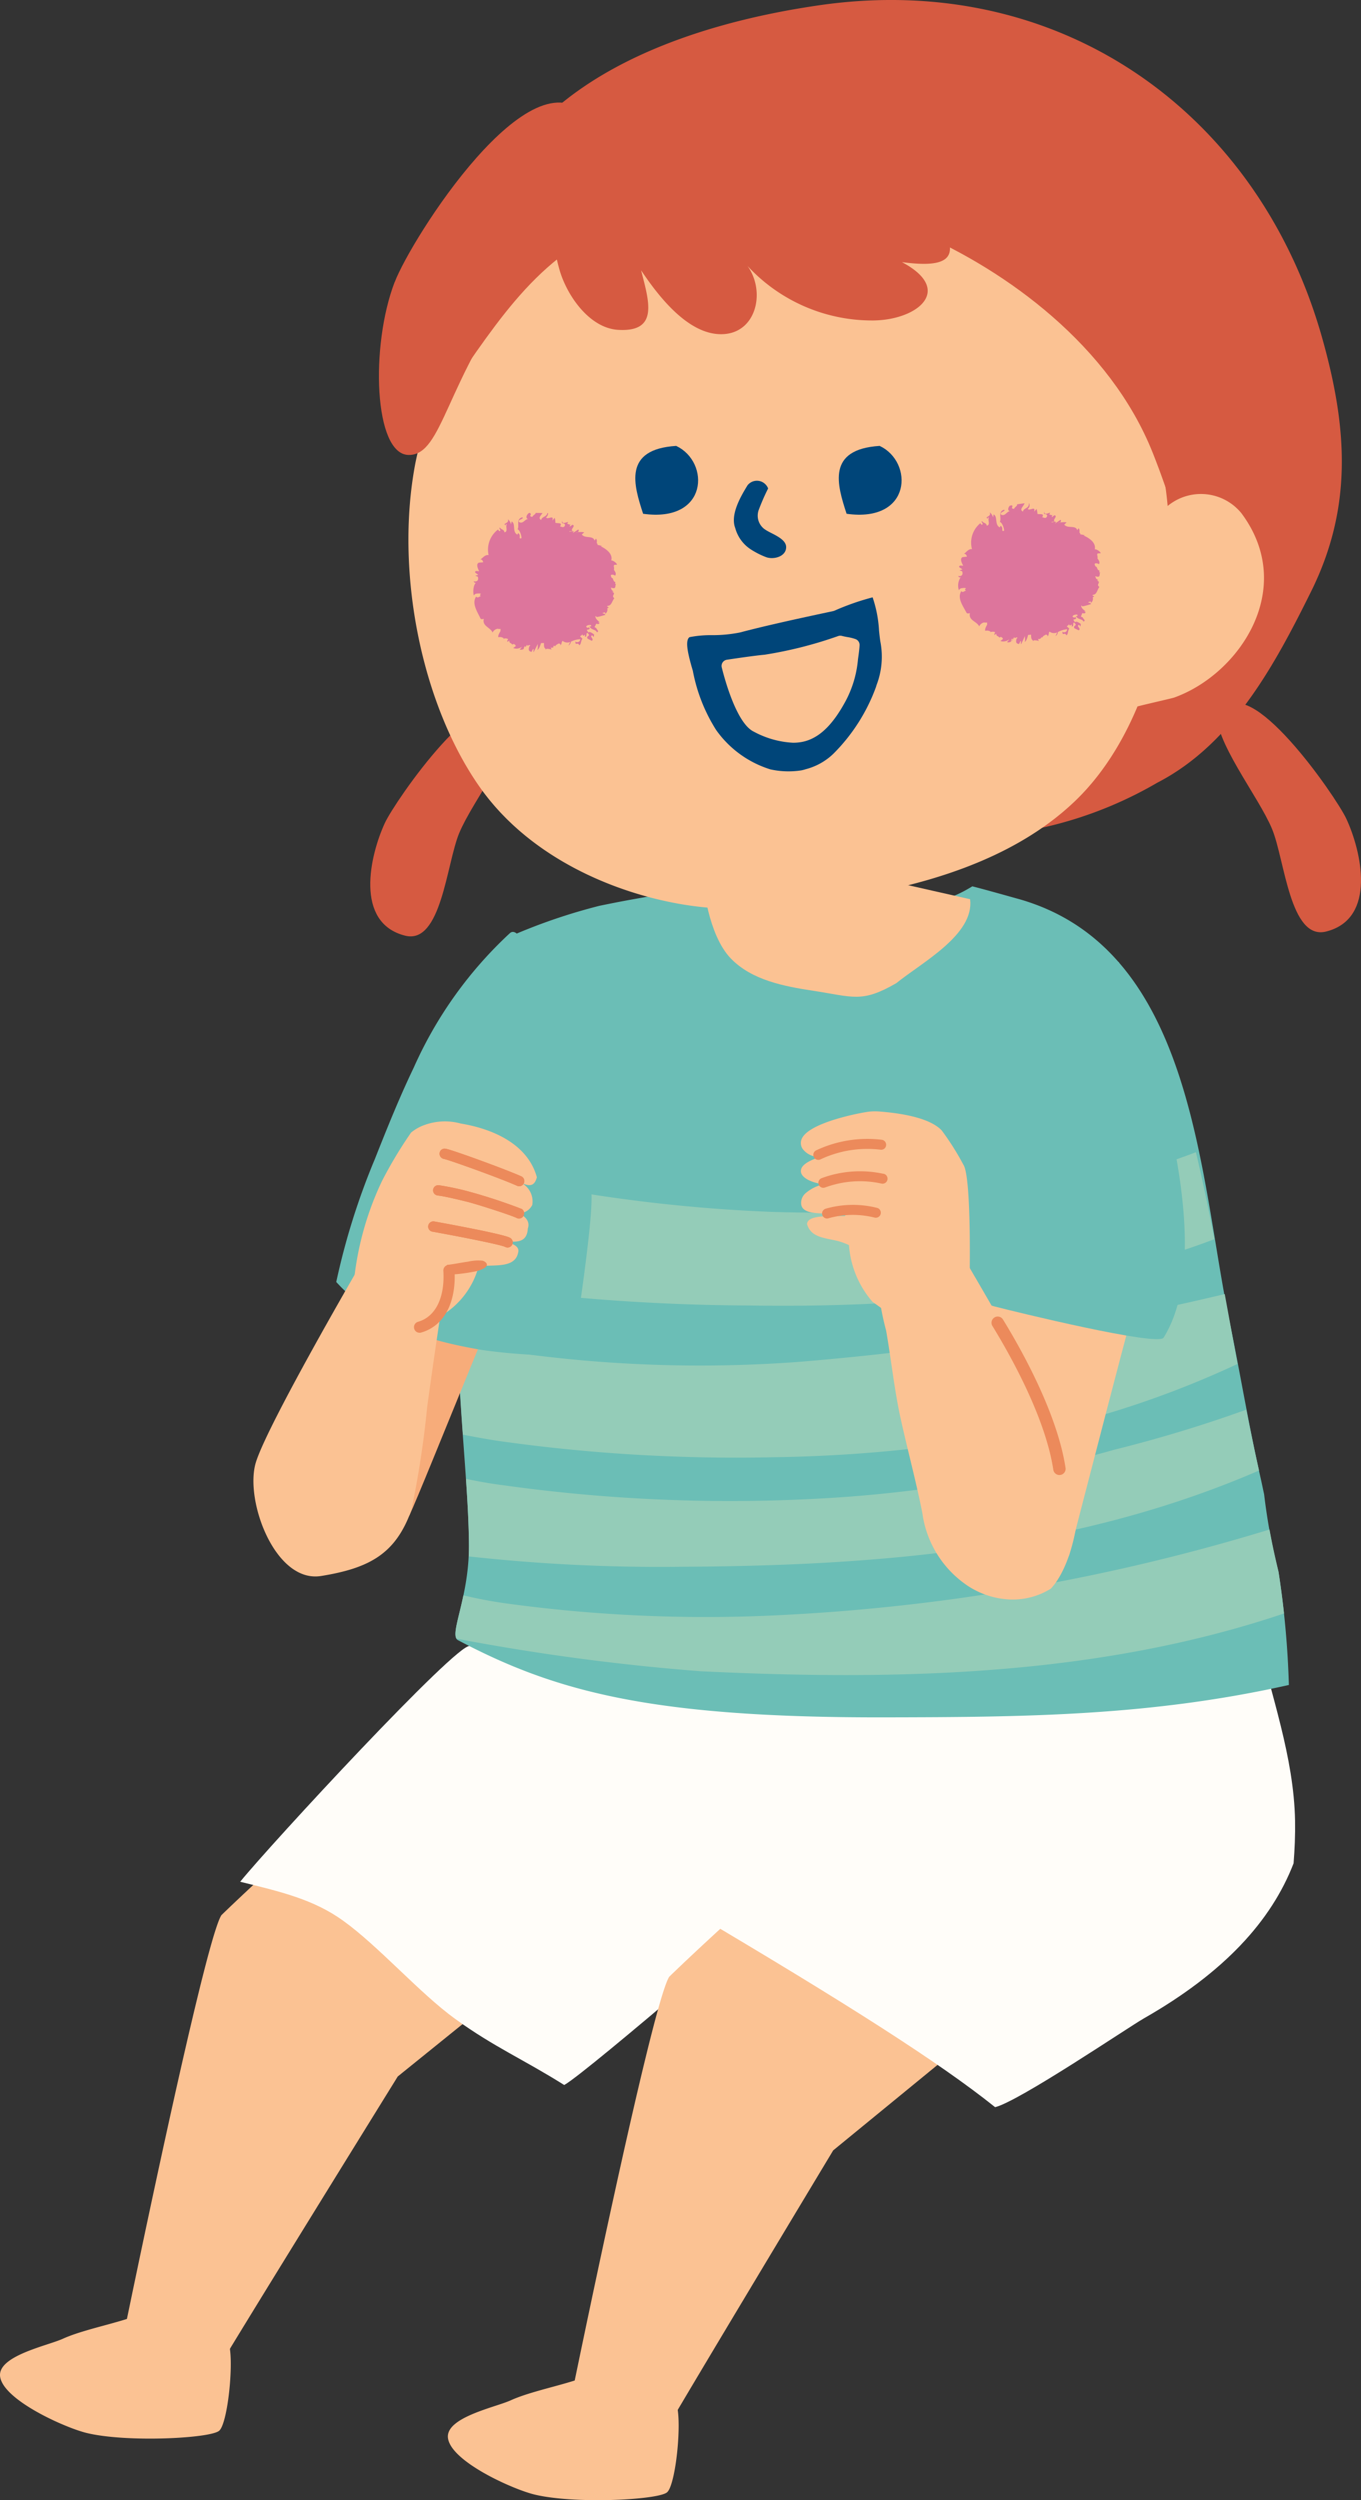
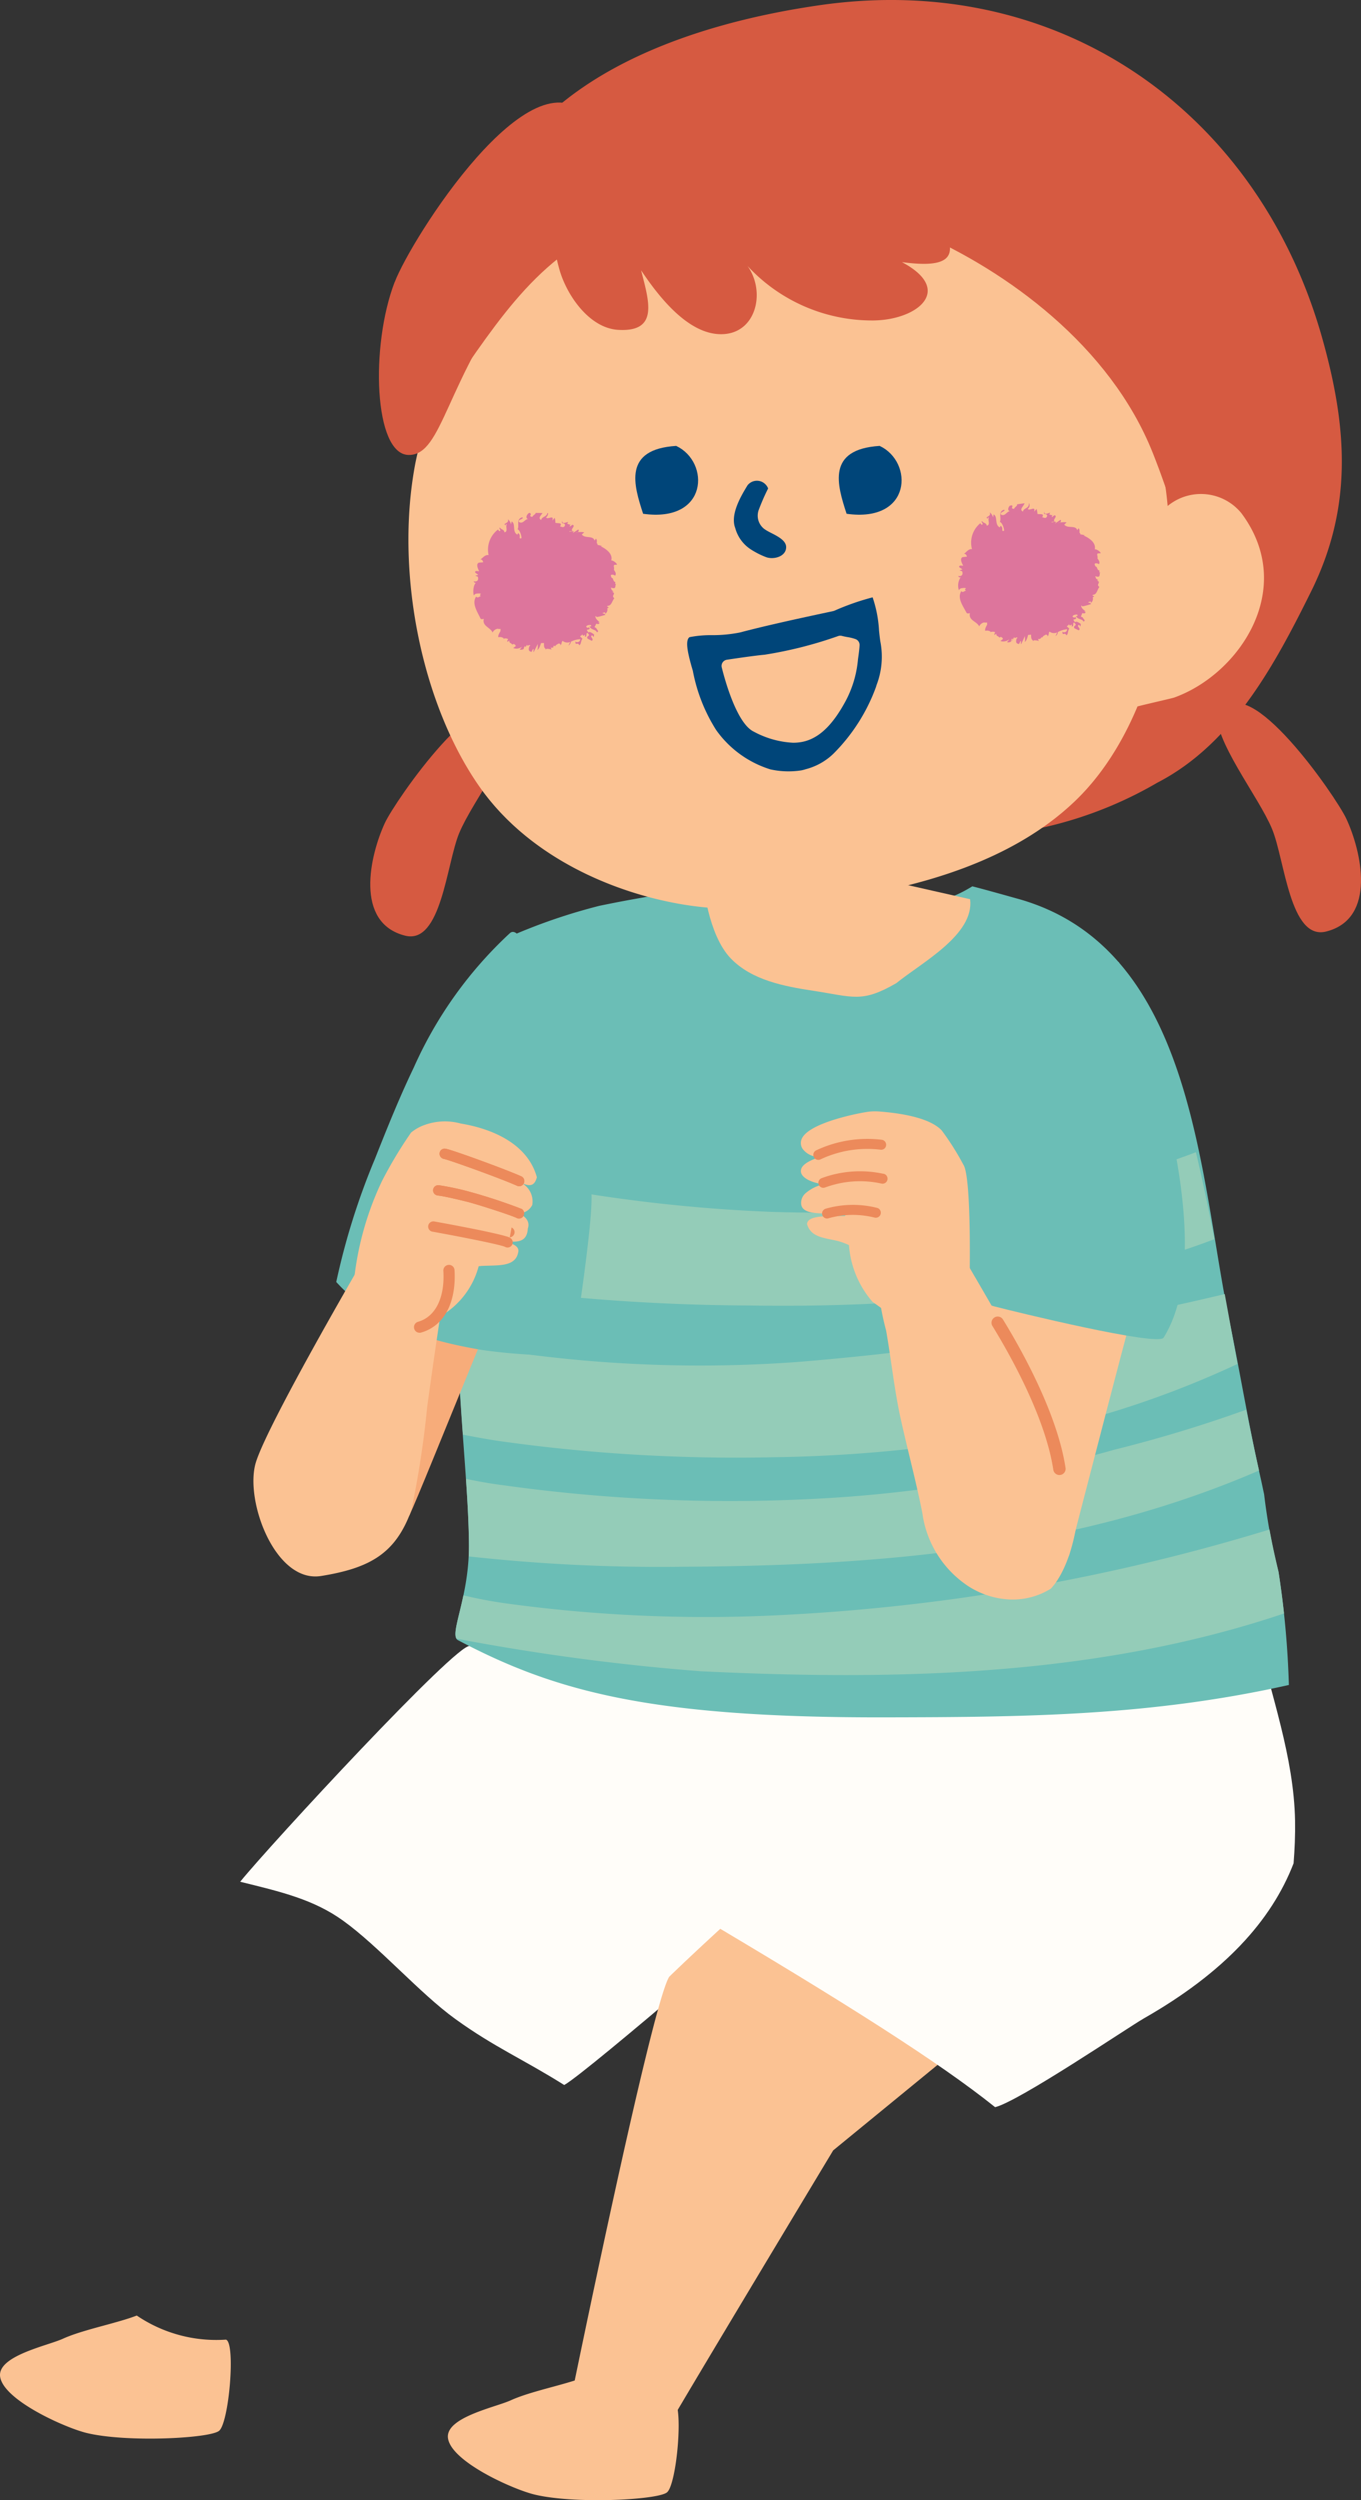
<svg xmlns="http://www.w3.org/2000/svg" id="img-catch05-02" width="83.209" height="152.784" viewBox="0 0 83.209 152.784">
  <rect x="0" y="0" width="83.209" height="152.784" fill="#333333" stroke="none" />
  <defs>
    <clipPath id="clip-path">
      <rect id="長方形_360" data-name="長方形 360" width="83.209" height="152.785" fill="none" />
    </clipPath>
  </defs>
  <g id="グループ_717" data-name="グループ 717" clip-path="url(#clip-path)">
-     <path id="パス_13480" data-name="パス 13480" d="M89.165,165.463c-.63.286-7.541,6.4-11.137,9.878-1.081,1.662-6.077,26.131-6.077,26.131a51.346,51.346,0,0,0,5.926,1.5C78.09,202.5,88.809,185.2,88.809,185.2l12.3-9.932s-6.173-8.368-11.939-9.805" transform="translate(-64.49 -58.31)" fill="#fbc293" />
    <path id="パス_13481" data-name="パス 13481" d="M120.515,219.973a8.66,8.66,0,0,1-5.451-1.472c-1.262.486-3.3.862-4.525,1.421-.942.427-4.036,1.048-3.827,2.333.236,1.436,3.968,3.095,5.264,3.416,2.438.6,7.5.342,8.113-.119s1.036-5.405.425-5.58" transform="translate(-106.702 -77.001)" fill="#fbc293" />
    <path id="パス_13482" data-name="パス 13482" d="M60.468,175.116c-2.182-1.574-4.693-4.457-6.882-6.024-1.789-1.282-3.761-1.752-6.277-2.367,1.845-2.276,13.245-14.6,14.037-14.405l1.345-5.514c5.762.776,16.7-.1,22.507,0-.278,1.884-3.77,20.39-3.77,20.39S68.546,178.352,67.12,179.146c-2.465-1.552-4.289-2.322-6.651-4.03" transform="translate(-32.625 -51.733)" fill="#fffdf9" />
    <path id="パス_13483" data-name="パス 13483" d="M46.889,171.271c-.63.286-7.541,6.4-11.136,9.88-1.084,1.66-6.08,26.13-6.08,26.13a51.115,51.115,0,0,0,5.929,1.5c.212-.478,10.173-17.017,10.173-17.017l13.053-10.688s-6.173-8.369-11.939-9.806" transform="translate(5.165 -60.357)" fill="#fbc293" />
    <path id="パス_13484" data-name="パス 13484" d="M14.438,155.923c1.8.031,18.731-.6,26.393-1.78.857,3.806,2.25,7.521,2.322,11.433.016.892-.023,1.758-.09,2.612-1.358,3.511-4.235,6.67-9.159,9.478-.922.524-7.613,5.058-9.088,5.422-3.427-2.745-9.149-6.376-18.421-11.86-1.414-.836,6.287-12.967,8.044-15.306" transform="translate(36.024 -54.321)" fill="#fffdf9" />
    <path id="パス_13485" data-name="パス 13485" d="M78.237,225.781a8.656,8.656,0,0,1-5.451-1.473c-1.264.486-3.3.863-4.525,1.423-.944.427-4.038,1.048-3.826,2.331.234,1.436,3.968,3.1,5.264,3.417,2.436.6,7.5.342,8.114-.119s1.034-5.405.425-5.579" transform="translate(-37.043 -79.047)" fill="#fbc293" />
    <path id="パス_13486" data-name="パス 13486" d="M7.637,123.909c-.024-4.754-1.085-11.688-.584-17.979.409-5.147,2.052-13.319,3.231-19.291a34.992,34.992,0,0,1,5.339-1.816c2.011-.418,4.039-.754,6.074-1.036A20.931,20.931,0,0,0,29.315,85c3.2.02,6.3.377,9.1-1.366.927.239,1.841.5,2.733.747,10.81,2.973,11.124,16.819,12.982,25.8.658,3.179,1.182,6.4,1.9,9.566.08.351.15.7.225,1.048a37.148,37.148,0,0,0,.887,4.782,55.161,55.161,0,0,1,.625,6.862c-8.431,1.884-15.926,1.962-24.675,1.979-14.386.028-20.213-1.6-26.125-4.717-.594-.311.684-2.54.67-5.786" transform="translate(21.032 -29.472)" fill="#6bbeb6" />
    <path id="パス_13487" data-name="パス 13487" d="M13.943,114.771c.114-1.443.328-3.127.6-4.93.594.135,1.189.271,1.787.4a96.5,96.5,0,0,0,16.77,2.13c8.757.263,17.677-.525,25.875-3.649.414,1.76.787,3.533,1.131,5.314-8.985,3.4-18.953,4.2-28.47,4.052a123.435,123.435,0,0,1-17.357-1.293c-.149-.023-.293-.052-.44-.078.021-.651.052-1.3.1-1.941" transform="translate(14.142 -38.312)" fill="#94ccb8" />
    <path id="パス_13488" data-name="パス 13488" d="M16.051,125.812a81.626,81.626,0,0,0,16.289.456,172.263,172.263,0,0,0,26.209-4.156c.262,1.424.519,2.85.782,4.269a58.438,58.438,0,0,1-7.936,3.027,88.71,88.71,0,0,1-20.562,2.677,103.546,103.546,0,0,1-16.7-1c-.723-.109-1.443-.242-2.162-.383-.13-1.824-.254-3.739-.31-5.669,1.455.316,2.917.587,4.395.78" transform="translate(16.33 -43.033)" fill="#94ccb8" />
    <path id="パス_13489" data-name="パス 13489" d="M9.631,137.248c.779.163,1.563.3,2.353.4a100.085,100.085,0,0,0,18.678.835A83.011,83.011,0,0,0,49.3,135.46a82.017,82.017,0,0,0,8.038-2.44q.369,1.87.781,3.719c-11.152,4.827-23.207,5.826-35.313,5.881A106.574,106.574,0,0,1,9.8,141.987c.01-.22.017-.444.016-.674-.006-1.223-.084-2.6-.182-4.065" transform="translate(18.856 -46.877)" fill="#94ccb8" />
    <path id="パス_13490" data-name="パス 13490" d="M7.752,148.353c.854.2,1.712.367,2.573.486a89.943,89.943,0,0,0,16.448.738,122.993,122.993,0,0,0,30.263-5.248c.161.884.352,1.745.549,2.566.131.854.245,1.71.338,2.564-11.421,3.849-23.707,4.111-35.678,3.53A135.474,135.474,0,0,1,7.337,151c-.216-.317.124-1.255.414-2.643" transform="translate(20.579 -50.862)" fill="#94ccb8" />
    <path id="パス_13491" data-name="パス 13491" d="M49.291,80.767l-.359-5L42,75.78l-.43,3.974-4.679.877s.271,3.172,1.681,4.638c1.287,1.336,3.267,1.706,5.024,1.975,2.471.375,2.987.76,5.1-.464,1.567-1.269,4.782-2.965,4.509-5.128Z" transform="translate(6.105 -26.702)" fill="#fbc293" />
    <path id="パス_13492" data-name="パス 13492" d="M.43,66.942l-.416-.209c-.24,1.856,2.559,5.3,3.393,7.32.776,1.879,1.091,6.813,3.3,6.262,3.127-.786,2.149-4.933,1.241-6.887C7.315,72.062,1.872,64.211.43,66.942" transform="translate(74.367 -23.389)" fill="#d65a41" />
    <path id="パス_13493" data-name="パス 13493" d="M88.292,67.333l.417-.209c.24,1.855-2.559,5.3-3.393,7.32-.776,1.876-1.091,6.813-3.3,6.261-3.127-.784-2.147-4.934-1.241-6.888.634-1.366,6.078-9.215,7.518-6.485" transform="translate(-57.244 -23.527)" fill="#d65a41" />
    <path id="パス_13494" data-name="パス 13494" d="M24.369.317C18.731,1.128,12.234,2.982,7.911,6.89A22.55,22.55,0,0,0,2.8,13.451c-.917,1.923-.734,3.895-.98,5.838C9.85,25.757,17.2,33.047,25.45,39.267c4.826,3.636,3.643,8.257,8.428,11.859A24.412,24.412,0,0,0,45,47.833c4.605-2.376,7.186-7.209,9.4-11.672,2.55-5.131,2.239-9.97.7-15.456C51.222,6.863,39.06-1.8,24.369.317" transform="translate(25.75 0)" fill="#d65a41" fill-rule="evenodd" />
    <path id="パス_13495" data-name="パス 13495" d="M50.688,15.414c-7.179-2.633-14.746-2.421-21.424,1.994A24.519,24.519,0,0,0,18.524,33.144c-1.256,6.571.356,14.651,3.906,19.737,4.011,5.744,11.846,7.719,16.193,7.454,6.49-.4,15.024-1.568,20.234-6.554,3.855-3.689,5.748-10.012,5.761-15.672A24.624,24.624,0,0,0,61.875,26.66c-2.276-4.3-7.085-9.743-11.187-11.246" transform="translate(6.869 -4.829)" fill="#fbc293" />
    <path id="パス_13496" data-name="パス 13496" d="M49.772,9.618C42.536,6.6,31.491,7.465,24.763,12.534c-4.712,3.548-7.3,10.935-7.3,15.933,3.4-4.642,5.706-9.081,10.379-11.467,5.966-3.046,13.552-2.641,19.642.006,5.308,2.308,11.668,6.871,14.285,13.457.518,1.3.984,2.664,1.426,4.041-.207-3.972-.547-9.165-2.147-12.609C58.75,16.961,53.9,11.342,49.772,9.618" transform="translate(8.714 -2.775)" fill="#d65a41" />
    <path id="パス_13497" data-name="パス 13497" d="M65.079,42.076c-3.254.207-2.6,2.376-2.02,4.148,4,.561,4.106-3.17,2.02-4.148" transform="translate(-23.74 -14.828)" fill="#004579" fill-rule="evenodd" />
    <path id="パス_13498" data-name="パス 13498" d="M45.872,42.076c-3.258.207-2.6,2.376-2.021,4.148,4,.561,4.106-3.17,2.021-4.148" transform="translate(7.908 -14.828)" fill="#004579" fill-rule="evenodd" />
    <path id="パス_13499" data-name="パス 13499" d="M56.147,48.327a1.025,1.025,0,0,1-.356-1.179,13.337,13.337,0,0,1,.573-1.309.732.732,0,0,0-1.254-.2c-.4.653-1.076,1.782-.756,2.617a2.254,2.254,0,0,0,.894,1.267,4.872,4.872,0,0,0,.977.506c.433.173,1.2,0,1.24-.561.052-.587-.958-.866-1.319-1.145" transform="translate(-9.403 -15.989)" fill="#004579" fill-rule="evenodd" />
    <path id="パス_13500" data-name="パス 13500" d="M48.464,58.511c1.7-.453,4.264-1,5.637-1.292a1.034,1.034,0,0,0,.124-.033,15.267,15.267,0,0,1,2.307-.811l.035-.01,0,0a7.507,7.507,0,0,1,.392,2.036c.033.314.061.56.09.714a4.82,4.82,0,0,1-.24,2.607l-.036.122a11.163,11.163,0,0,1-2.616,4.091,3.817,3.817,0,0,1-1.7.939c-.081.027-.159.045-.236.063a5.1,5.1,0,0,1-1.913-.061A6.38,6.38,0,0,1,47,64.472a10.3,10.3,0,0,1-1.424-3.617l-.073-.249c-.258-.916-.385-1.573-.152-1.792l.026-.016a6.761,6.761,0,0,1,1.315-.122,8.512,8.512,0,0,0,1.769-.164m-1.118,2.131c.139.567.881,3.415,1.956,3.929a5.657,5.657,0,0,0,2.409.68,2.887,2.887,0,0,0,.551-.052c1.007-.2,1.851-1,2.66-2.5a6.638,6.638,0,0,0,.754-2.553l.019-.133c.025-.179.071-.524.078-.727a.378.378,0,0,0-.231-.363,2.633,2.633,0,0,0-.515-.13c-.122-.023-.232-.044-.33-.071a.374.374,0,0,0-.226.006,25.173,25.173,0,0,1-4.5,1.142c-.624.056-1.93.25-2.314.308a.382.382,0,0,0-.311.465" transform="translate(-3.217 -19.863)" fill="#004579" />
    <path id="パス_13501" data-name="パス 13501" d="M55.687,14.727a22.282,22.282,0,0,0-6.473-.634c-1.358.066-4.536.568-4.806,1.046V14.72c-4.691-2-6.462,2.27-5.22,6.686.456,1.625,1.854,3.608,3.6,3.708,2.521.149,1.866-1.787,1.4-3.638,1.064,1.59,2.923,4.012,5.03,3.9,2.226-.119,2.678-3.114,1.116-4.578A10.371,10.371,0,0,0,58.4,24.54c2.717-.037,4.923-1.877,1.734-3.565,2.4.318,3.856.028,2.28-2.485-1.372-2.188-4.279-3.158-6.729-3.763" transform="translate(-4.992 -4.957)" fill="#d65a41" />
    <path id="パス_13502" data-name="パス 13502" d="M11.049,47.807c-2.283,2.963-.824,8.318-1.89,11.947.025-.084,2.572-.633,2.741-.7,4-1.44,7.513-6.682,4.106-11.256a3.191,3.191,0,0,0-4.957,0" transform="translate(59.896 -16.43)" fill="#fbc293" fill-rule="evenodd" />
    <path id="パス_13503" data-name="パス 13503" d="M63.914,20.646c-1.5,3.907-1.267,10.536.853,10.567s2.215-4.552,6.844-10.615c1.947-2.553,6.914-9.447,10.617-9.819l-6.509-.225c-3.453-4.111-10.786,7.441-11.8,10.092" transform="translate(-39.785 -3.411)" fill="#d65a41" />
    <path id="パス_13504" data-name="パス 13504" d="M79.019,51.558c-.014-.1-.284-.29-.356-.249.15-.5-.569-.852-.707-.895.074.062.2-.016.1,0-.1-.062-.3-.03-.222-.129-.123-.019.017-.17-.1-.31.021-.034-.131.136-.082.148-.065-.389-.6-.128-.791-.414.028,0,.1-.085.148-.131a1.349,1.349,0,0,0-.525.025l0-.006.252-.055c-.2.055.029-.1-.1-.126-.082.057-.2.133-.321.208a.2.2,0,0,1,.074-.094.564.564,0,0,0-.278.022c0-.019-.007-.036-.019-.034l.216-.013c-.193-.091.218-.314-.014-.385l-.166.115a.153.153,0,0,1,.1-.163c-.113.086-.189-.014-.26-.009l.065-.111c-.126.006-.4.172-.357-.1-.092.31.1.071.164.28-.056.238-.261.08-.311.088.194-.266-.191-.163-.28-.225a.988.988,0,0,0-.043-.3l-.148.174c.134-.4-.291-.025-.379-.2a.3.3,0,0,0,.12-.262c-.016,0-.031,0-.044,0-.036.243-.356.216-.372.424-.215-.119-.022-.268.078-.429-.139,0-.279-.006-.42-.006.006.076-.165.142-.2.242-.287-.036.025-.135-.158-.242h-.04c-.146.084-.253.335-.05.382-.2-.029-.305.306-.551.187-.164-.157.339-.2.181-.3-.4.1-.157.545-.29.734.135.027.247.383.243.541-.228.08.008-.161-.2-.311l-.056.095c-.327-.178-.078-.666-.346-.808l-.035.179a.645.645,0,0,0-.179-.3.042.042,0,0,1-.014.006c.078.195-.218.234-.205.291.106.176.049-.116.13.022-.076.139.1.43-.139.47-.01-.18-.223-.172-.266-.286-.139.011.14.194-.052.214l-.073-.1a1.538,1.538,0,0,0-.575,1.562c-.209-.028-.293.111-.525.291.108-.076.191.084.191.15l-.264.021c-.188.091-.056.361.018.525l-.178-.017c-.2.078.077.171.119.239l-.179.051.155.06c.067.163,0,.339-.257.28.042.071.083.129.169.071-.175.118-.223.544-.155.8.077-.126.16-.117.324-.128.283.038-.07.031.108.169-.1.012-.187.143-.288.023-.282.414.065.909.27,1.348.085.065.113.014.2.018-.115.446.411.519.534.833a.42.42,0,0,1,.31-.234.417.417,0,0,0,.126.015l0,0c.006,0,.009,0,.015,0a.116.116,0,0,0,.045-.005.278.278,0,0,0-.009.128c-.065.111-.167.273-.134.383a.361.361,0,0,1,.325.064l-.026.034a.362.362,0,0,1,.3.011c-.016.042-.077.111-.042.171a.49.49,0,0,0,.1-.075c.005,0,.01.012.016.016a.128.128,0,0,0,.106.147.189.189,0,0,0,.1.077.2.2,0,0,1,.047-.037c.077.023.141.062.139.158.021-.047-.1.05-.155.094a.559.559,0,0,0,.537-.085c-.055.071-.091.141-.148.17a.271.271,0,0,0,.266-.044s-.008,0-.015,0a.318.318,0,0,1,.075-.159.051.051,0,0,1,.028.062c.022.009.056-.1.1-.137.008,0,.016,0,.019.007l-.013.034c.048.016.082-.011.117-.032.025.007.05.011.078.018-.01.057-.058.019-.076.12-.084.29.141.247.146.289l.093-.177c.081-.06-.006.179.044.179l.262-.521c-.041.041.024.287-.047.387.1-.021.178-.231.233-.415.062,0,.12,0,.182-.006,0,.15-.014.287.089.343a.268.268,0,0,1,0,.065.13.13,0,0,1,.052-.041l.006.005.011-.016a.843.843,0,0,1,.308.052.356.356,0,0,1-.054-.175.237.237,0,0,1,.012.051.157.157,0,0,0,.152-.032l0,.011.014,0-.006-.014a.048.048,0,1,1,.084-.028c.075-.135.171-.145.253-.2a.161.161,0,0,0,.081.048c0,.019,0,.038-.01.044.025.045.033,0,.044-.034a.154.154,0,0,1,.037.007c-.006-.037-.011-.1.018-.13a.309.309,0,0,0,.018.04c-.005-.014-.012-.032-.016-.046s0-.006,0-.006,0,0,0,0a.012.012,0,0,1,0-.011.311.311,0,0,0,.042-.066.447.447,0,0,0,.466.069l-.107.225a.351.351,0,0,0,.153-.241,1.4,1.4,0,0,1,.571-.151.185.185,0,0,1-.3.142c.012.311.12-.018.243.23.122-.078.077-.24.188-.4-.067-.087-.116-.095-.141-.155.045-.037.119-.048.125-.123.071.131.1.1.144.036.015.006.026.013.034.01l-.008.114c.144-.007.054-.164.128-.24.008,0,.014,0,.021,0,.264.223-.114.157.014.354l.256.13c.175-.122-.183-.256.031-.337l.087.109.024-.153c-.11-.092-.294-.211-.34-.12-.231-.292.023-.1.073-.263-.134-.163-.028.06-.193-.068a.1.1,0,0,1-.024-.023c.01-.1.21-.134.3-.1a.246.246,0,0,1,0,.062c-.02.023-.052.036-.1-.01.07.249.4.2.447.378.193-.033-.026-.175-.037-.269-.02.01-.059-.014-.1-.051a1.15,1.15,0,0,0,.1-.2c.1.028.193.033.2-.051a.574.574,0,0,1-.076-.049.162.162,0,0,1,.087.01c-.083-.091-.257-.185-.26-.374.006,0,.016,0,.023,0l.06.053c.19-.014.4-.106.529-.123-.034-.08-.1-.084-.157-.092a.337.337,0,0,1,0-.05.18.18,0,0,0,.128-.029.421.421,0,0,1,.024.1.317.317,0,0,0,.128-.293l.014.012a.1.1,0,0,1-.014-.014c0-.02,0-.037,0-.056.039-.005.095-.005.058-.061a.564.564,0,0,0-.068-.021v-.016a.148.148,0,0,1,.017-.039c.255,0,.277-.305.418-.463-.093-.074-.089-.133-.066-.185l.016,0s0-.012-.006-.017c.035-.069.075-.126-.066-.18a.046.046,0,0,1-.005-.02l.076,0a.671.671,0,0,0-.111-.1c-.016-.051-.034-.1-.052-.152l.089.028c.3.078.115-.253.268-.257-.218.054.027-.106-.155-.135l-.057-.112c-.043-.177-.083-.019-.143-.24-.035-.128.273-.051.249,0,.109-.124.014-.243-.062-.364a.133.133,0,0,0,0-.018.269.269,0,0,0,0-.134c.01-.006.006-.019-.006-.033a.144.144,0,0,1,.026-.119Z" transform="translate(-41.293 -17.053)" fill="#dd759c" />
    <path id="パス_13505" data-name="パス 13505" d="M33.124,51.569l-.06-.109c-.051-.175-.082-.014-.152-.235-.041-.127.269-.063.249-.009.1-.128,0-.245-.078-.361,0,0,0-.011,0-.018a.257.257,0,0,0-.008-.135c.01-.006.008-.019-.005-.03a.141.141,0,0,1,.019-.122l.191-.016c-.019-.106-.3-.278-.367-.234.128-.5-.6-.827-.744-.866.078.06.2-.021.1,0-.109-.057-.3-.017-.23-.119-.124-.014.01-.172-.108-.3.019-.038-.123.137-.076.147-.079-.388-.6-.1-.808-.382.03,0,.1-.088.146-.133a1.289,1.289,0,0,0-.526.047l0-.008.247-.065c-.2.065.026-.1-.108-.122-.08.06-.2.139-.311.22a.224.224,0,0,1,.069-.1.574.574,0,0,0-.277.035c0-.023-.009-.036-.023-.036l.22-.021c-.2-.083.2-.323-.03-.383l-.162.12a.154.154,0,0,1,.1-.164c-.109.089-.19-.005-.261,0l.062-.112c-.125.01-.391.187-.361-.088-.078.309.1.064.175.269-.047.241-.257.09-.308.1.181-.274-.2-.155-.289-.212a.933.933,0,0,0-.055-.3L29.207,48c.118-.4-.293-.012-.386-.18a.25.25,0,0,0,.061-.357c.058.346-.342.3-.352.53-.256-.126.035-.319.094-.512-.154.02-.309.042-.466.067.058.086-.147.164-.173.276-.273-.026-.017-.125-.14-.219-.041.006-.082.02-.122.026-.109.109-.158.306.019.341-.2-.019-.293.321-.543.21-.169-.15.331-.214.168-.306-.39.117-.133.55-.258.748.138.02.265.372.266.532-.225.089,0-.164-.216-.3l-.05.1c-.334-.166-.108-.664-.38-.793l-.027.18c-.04-.1-.114-.266-.213-.3.119.211-.2.258-.183.322.112.17.041-.121.13.015-.073.14.115.424-.122.473-.016-.179-.23-.161-.278-.273-.139.017.15.185-.043.216l-.076-.094a1.54,1.54,0,0,0-.508,1.583c-.21-.016-.288.126-.512.315.1-.084.2.074.2.143l-.264.03c-.185.1-.044.364.04.524l-.181-.009c-.2.089.082.17.13.234l-.174.061.153.05c.074.161.018.339-.242.292.043.066.089.126.172.06a.9.9,0,0,0-.122.811c.074-.131.155-.123.318-.141.284.025-.068.033.115.166-.1.012-.183.148-.287.031-.263.425.1.9.327,1.333.09.063.112.014.2.014-.1.447.433.5.57.81a.405.405,0,0,1,.3-.245.515.515,0,0,0,.128.008h0a.045.045,0,0,1,.016,0,.133.133,0,0,0,.043-.008.272.272,0,0,0,0,.127c-.059.115-.157.279-.117.387a.367.367,0,0,1,.325.054l-.022.03a.371.371,0,0,1,.3,0c-.014.041-.073.117-.034.171-.02.021.051-.036.089-.076l.018.013a.128.128,0,0,0,.113.142.17.17,0,0,0,.1.075c.016-.023.031-.025.045-.039.079.019.142.055.145.153.021-.05-.093.052-.15.1a.565.565,0,0,0,.534-.108.6.6,0,0,1-.141.175.282.282,0,0,0,.332-.125c-.023-.1-.045.093-.083.071a.288.288,0,0,1,.069-.163.06.06,0,0,1,.03.061c.021.007.052-.1.1-.142.006,0,.016,0,.019.007l-.012.037a.145.145,0,0,0,.115-.037l.079.014c-.008.057-.058.023-.071.123-.071.292.151.241.158.278l.086-.178c.082-.06,0,.182.054.178l.239-.53c-.044.042.033.282-.031.387.1-.023.167-.235.213-.424a1.565,1.565,0,0,0,.183-.014c0,.15,0,.289.1.337a.183.183,0,0,1,0,.067.1.1,0,0,1,.049-.041l.01,0,.007-.016a.85.85,0,0,1,.311.041.369.369,0,0,1-.06-.175c0,.019.012.028.012.053a.173.173,0,0,0,.15-.038l.006.008.013,0-.006-.016a.276.276,0,0,0,.05-.075c.012.016.021.036.032.043.071-.137.164-.148.245-.2a.146.146,0,0,0,.083.044c0,.017,0,.037-.012.044.03.046.037,0,.047-.038a.2.2,0,0,0,.036.008.2.2,0,0,1,.012-.131c.005.012.014.027.021.04,0-.014-.011-.028-.016-.045V55.4h-.005a.021.021,0,0,1,0-.011.418.418,0,0,0,.04-.065.45.45,0,0,0,.469.047l-.1.228a.326.326,0,0,0,.144-.244,1.386,1.386,0,0,1,.563-.176.182.182,0,0,1-.291.153c.023.309.119-.022.252.221.117-.082.066-.247.17-.41-.071-.085-.119-.09-.147-.148.043-.04.119-.053.12-.132.072.132.107.091.144.03.017.008.029.013.037.008l0,.115c.144-.012.045-.164.119-.242a.082.082,0,0,1,.02,0c.274.209-.108.161.028.35l.262.122c.17-.129-.195-.247.017-.339l.089.106.017-.154c-.112-.087-.3-.2-.343-.1-.244-.284.019-.1.062-.265-.141-.158-.023.06-.195-.062-.012-.008-.016-.014-.027-.021,0-.1.2-.146.3-.119a.336.336,0,0,1,0,.062c-.016.025-.049.039-.1,0,.08.243.405.184.459.355.194-.041-.03-.173-.045-.267-.02.012-.06-.009-.107-.046a1.277,1.277,0,0,0,.085-.2c.106.023.2.025.2-.06a.386.386,0,0,1-.078-.047.233.233,0,0,1,.086.006c-.085-.088-.265-.172-.275-.361a.114.114,0,0,0,.021,0l.063.05a4.653,4.653,0,0,0,.525-.144.173.173,0,0,0-.163-.085.246.246,0,0,1,0-.047.208.208,0,0,0,.128-.035.843.843,0,0,1,.027.095.316.316,0,0,0,.115-.3l.014.012-.008-.008a.312.312,0,0,1-.01-.061c.04,0,.1-.008.057-.062l-.071-.021a.115.115,0,0,0,0-.021c.006-.01.012-.023.019-.032.252-.007.261-.319.4-.479-.1-.069-.095-.131-.074-.183,0,0,.016,0,.016,0a.22.22,0,0,0-.006-.021c.032-.069.071-.127-.073-.177a.048.048,0,0,1-.008-.019l.076-.006A.649.649,0,0,0,33,52.089c-.021-.05-.037-.1-.057-.152l.088.026c.3.067.106-.256.26-.269-.22.067.019-.106-.165-.126" transform="translate(34.016 -16.728)" fill="#dd759c" />
    <path id="パス_13506" data-name="パス 13506" d="M23.588,113.659c2.807.886,5.68,1.588,8.466,2.524-.641,2-5,18.938-5,18.938-2.544-1.848-5.53-3.829-7.207-6.506.312-2.743,3.7-14.77,3.742-14.956" transform="translate(38.303 -40.054)" fill="#fbc293" />
    <path id="パス_13507" data-name="パス 13507" d="M31.507,90.776s-8.057.98-10.062,4.082C20.5,96.325,17.5,109.04,16.63,109.732c.153-.15,6.653,1.927,7.23,2.079,1.3.342,10.049,2.47,10.389,1.924,4.08-6.5-2.742-22.959-2.742-22.959" transform="translate(36.89 -31.99)" fill="#6bbeb6" />
    <path id="パス_13508" data-name="パス 13508" d="M26.7,120.182l5.1-1.84s5.966,10.055,6.8,12.551.058,6.385-1.339,7.89a4.407,4.407,0,0,1-2.642.656,5.082,5.082,0,0,1-2.74-1.041,6.371,6.371,0,0,1-2.474-4.222c-.38-1.927-.893-3.815-1.317-5.731-.4-1.8-.582-3.625-.9-5.433a15.352,15.352,0,0,1-.492-2.831" transform="translate(26.988 -41.704)" fill="#fbc293" />
    <path id="パス_13509" data-name="パス 13509" d="M36.943,108.425c.071-.334.6-.594,1.181-.776a1.256,1.256,0,0,1-1.072-.47.638.638,0,0,1-.058-.651c.475-1.012,3.713-1.6,4.13-1.645a3.587,3.587,0,0,1,.679,0c1.377.114,3.02.4,3.737,1.147a16.127,16.127,0,0,1,1.322,2.089c.53.75.381,7.346.381,7.346a3.536,3.536,0,0,1-2.454,1.842c-1.723.577-1.936.292-3.478-.8a5.922,5.922,0,0,1-1.438-3.465,4.254,4.254,0,0,0-.671-.247c-.156-.041-.31-.071-.458-.1-.6-.124-1.223-.247-1.425-.908l-.012-.038.008-.04c.082-.422.917-.47,2.3-.436.019-.023.034-.047.053-.072-.127-.016-.254-.032-.381-.043l-.037,0c-.247-.02-.493-.028-.725-.039-.21-.007-.409-.014-.587-.029-.3-.025-.929-.076-.986-.541a.78.78,0,0,1,.234-.648,2.464,2.464,0,0,1,1.177-.582,2.628,2.628,0,0,1-.962-.251c-.356-.184-.509-.4-.459-.635" transform="translate(12.032 -36.955)" fill="#fbc293" />
    <path id="パス_13510" data-name="パス 13510" d="M45.136,108.749a.322.322,0,0,0,.127-.028,6.719,6.719,0,0,1,3.673-.593.3.3,0,0,0,.342-.264.307.307,0,0,0-.264-.343,7.344,7.344,0,0,0-4.007.644.306.306,0,0,0,.129.584" transform="translate(4.897 -37.871)" fill="#ec8a5b" />
    <path id="パス_13511" data-name="パス 13511" d="M45.06,111.534a.284.284,0,0,0,.116-.022,6.136,6.136,0,0,1,3.41-.24.307.307,0,1,0,.106-.6,6.742,6.742,0,0,0-3.747.278.305.305,0,0,0,.115.588" transform="translate(5.281 -38.951)" fill="#ec8a5b" />
    <path id="パス_13512" data-name="パス 13512" d="M45.616,114.53a.28.28,0,0,0,.078-.012,5.453,5.453,0,0,1,2.841-.045.307.307,0,0,0,.167-.59,6.05,6.05,0,0,0-3.163.045.306.306,0,0,0,.077.6" transform="translate(4.942 -40.066)" fill="#ec8a5b" />
    <path id="パス_13513" data-name="パス 13513" d="M32.026,133.922a.434.434,0,0,0,.058,0,.379.379,0,0,0,.317-.431c-.5-3.264-2.6-7.07-3.813-9.048a.379.379,0,1,0-.646.394c1.181,1.93,3.232,5.635,3.711,8.768a.379.379,0,0,0,.374.322" transform="translate(32.745 -43.789)" fill="#ec8a5b" />
    <path id="パス_13514" data-name="パス 13514" d="M85.7,130.593c-1.413-.394-8.572-3.261-8.567-3.281.617-1.987,8.683-18.98,8.9-19.614,2.642.861,5.272,2.513,7.921,3.344-1.824,3.564-7.248,17.4-8.251,19.552" transform="translate(-60.689 -37.953)" fill="#f7ac7a" />
    <path id="パス_13515" data-name="パス 13515" d="M77.4,96.175a25.044,25.044,0,0,1,5.856-8.164c1.4-1.238,4.865,13.481,4.986,15.932.087,1.8-.922,8.155-1.133,9.853a32.29,32.29,0,0,1-5.529-.308c-4.288-.71-6.908-1.94-8.942-4.158a42.65,42.65,0,0,1,2.355-7.5c.757-1.911,1.523-3.818,2.407-5.652" transform="translate(-52.08 -30.989)" fill="#6bbeb6" />
    <path id="パス_13516" data-name="パス 13516" d="M93.15,119.57l5.118,2s-.547,3.579-.949,6.554a58.832,58.832,0,0,1-.966,6.3c-.95,2.627-2.5,3.535-5.522,4.02-2.812.449-4.681-4.626-3.99-6.925.685-2.282,6.309-11.942,6.309-11.942" transform="translate(-71.203 -42.137)" fill="#fbc293" />
    <path id="パス_13517" data-name="パス 13517" d="M77.816,116.6a18.682,18.682,0,0,1,1.789-7.133,25.95,25.95,0,0,1,1.782-2.967,2.727,2.727,0,0,1,.791-.451,3.658,3.658,0,0,1,2.243-.1c2.09.348,4.119,1.324,4.655,3.282-.24.947-.966.212-1.429.21a1.274,1.274,0,0,1,1.148,1.486.936.936,0,0,1-.817.512c.435.205.689.52.544.933-.069,1.251-1.386.681-2.639.573v0c.976.146,2.147.291,2.061.832-.15.937-1.171.824-2.192.872-.052,0-.135.011-.233.02a5.019,5.019,0,0,1-4.294,3.7c-.956.087-3.374-1.217-3.407-1.767" transform="translate(-56.253 -37.292)" fill="#fbc293" />
    <path id="パス_13518" data-name="パス 13518" d="M83.985,110.081c-.956-.429-4.25-1.63-4.637-1.691a.315.315,0,0,0-.359.262.324.324,0,0,0,.262.364c.282.048,3.457,1.185,4.475,1.643a.131.131,0,0,0,.028.011.317.317,0,0,0,.232-.589" transform="translate(-52.113 -38.196)" fill="#ec8a5b" />
    <path id="パス_13519" data-name="パス 13519" d="M84.408,113.281a33.016,33.016,0,0,0-3.156-1.039L81.1,112.2a16.868,16.868,0,0,0-1.736-.36.318.318,0,0,0-.345.286.315.315,0,0,0,.214.328.258.258,0,0,0,.073.017c.35.033,1.162.227,1.646.345l.155.038c.5.123,2.638.8,3.018.988a.311.311,0,0,0,.425-.139.317.317,0,0,0-.139-.426" transform="translate(-52.54 -39.414)" fill="#ec8a5b" />
-     <path id="パス_13520" data-name="パス 13520" d="M85.088,116.248c-.433-.229-3.921-.865-4.615-.991a.318.318,0,0,0-.16.613.212.212,0,0,0,.048.01c1.989.361,4.2.806,4.442.931a.316.316,0,1,0,.286-.563" transform="translate(-53.925 -40.616)" fill="#ec8a5b" />
-     <path id="パス_13521" data-name="パス 13521" d="M84.68,118.943a.455.455,0,0,1,.183.084c.37.3-.342.51-.54.563a10.619,10.619,0,0,1-1.442.2c-.052-.2-.321-.369-.359-.582.433-.049.859-.142,1.291-.2a2.758,2.758,0,0,1,.866-.063" transform="translate(-55.199 -41.909)" fill="#ec8a5b" />
+     <path id="パス_13520" data-name="パス 13520" d="M85.088,116.248c-.433-.229-3.921-.865-4.615-.991c1.989.361,4.2.806,4.442.931a.316.316,0,1,0,.286-.563" transform="translate(-53.925 -40.616)" fill="#ec8a5b" />
    <path id="パス_13522" data-name="パス 13522" d="M83.985,110.081c-.956-.429-4.25-1.63-4.637-1.691a.315.315,0,0,0-.359.262.324.324,0,0,0,.262.364c.282.048,3.457,1.185,4.475,1.643a.131.131,0,0,0,.028.011.317.317,0,0,0,.232-.589" transform="translate(-52.113 -38.196)" fill="#ec8a5b" />
    <path id="パス_13523" data-name="パス 13523" d="M84.408,113.281a33.016,33.016,0,0,0-3.156-1.039L81.1,112.2a16.868,16.868,0,0,0-1.736-.36.318.318,0,0,0-.345.286.315.315,0,0,0,.214.328.258.258,0,0,0,.073.017c.35.033,1.162.227,1.646.345l.155.038c.5.123,2.638.8,3.018.988a.311.311,0,0,0,.425-.139.317.317,0,0,0-.139-.426" transform="translate(-52.54 -39.414)" fill="#ec8a5b" />
    <path id="パス_13524" data-name="パス 13524" d="M85.088,116.248c-.433-.229-3.921-.865-4.615-.991a.318.318,0,0,0-.16.613.212.212,0,0,0,.048.01c1.989.361,4.2.806,4.442.931a.316.316,0,1,0,.286-.563" transform="translate(-53.925 -40.616)" fill="#ec8a5b" />
    <path id="パス_13525" data-name="パス 13525" d="M85.9,123.507a.314.314,0,0,0,.094-.014c1.4-.4,2.158-1.825,2.042-3.814a.337.337,0,0,0-.362-.321.341.341,0,0,0-.321.361c.1,1.646-.482,2.811-1.547,3.116a.342.342,0,0,0,.095.671" transform="translate(-60.247 -42.062)" fill="#ec8a5b" />
  </g>
</svg>